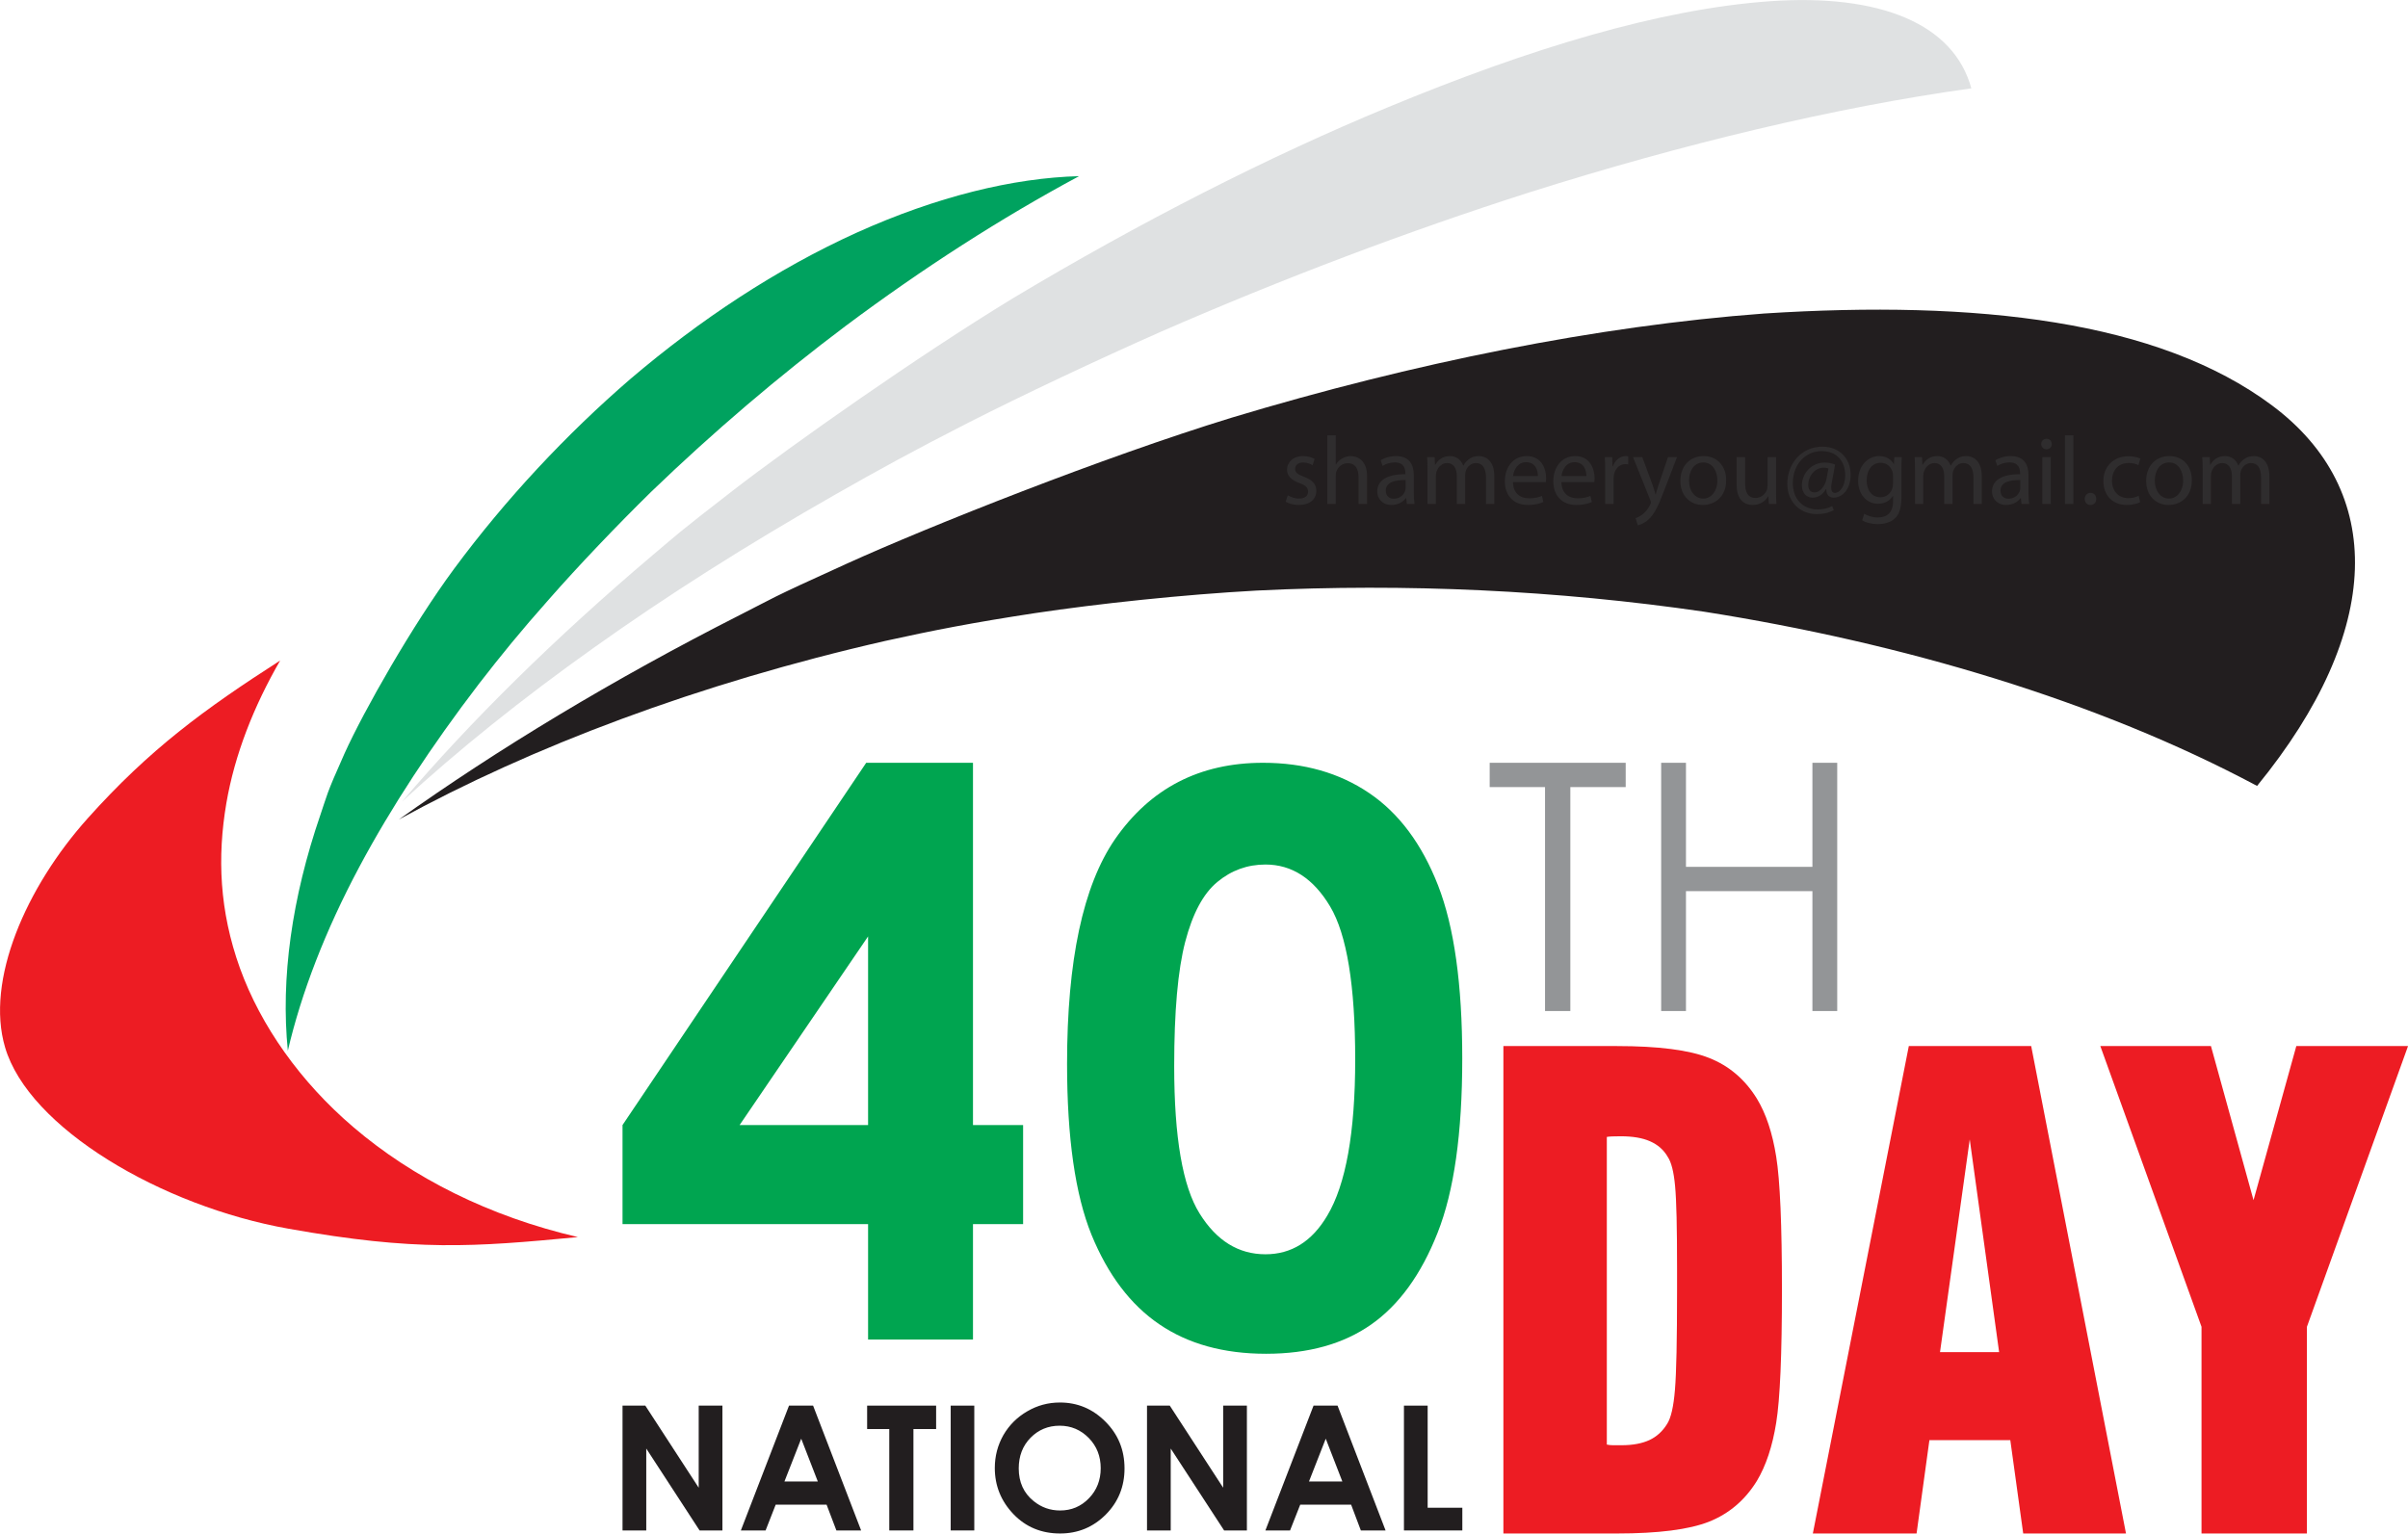
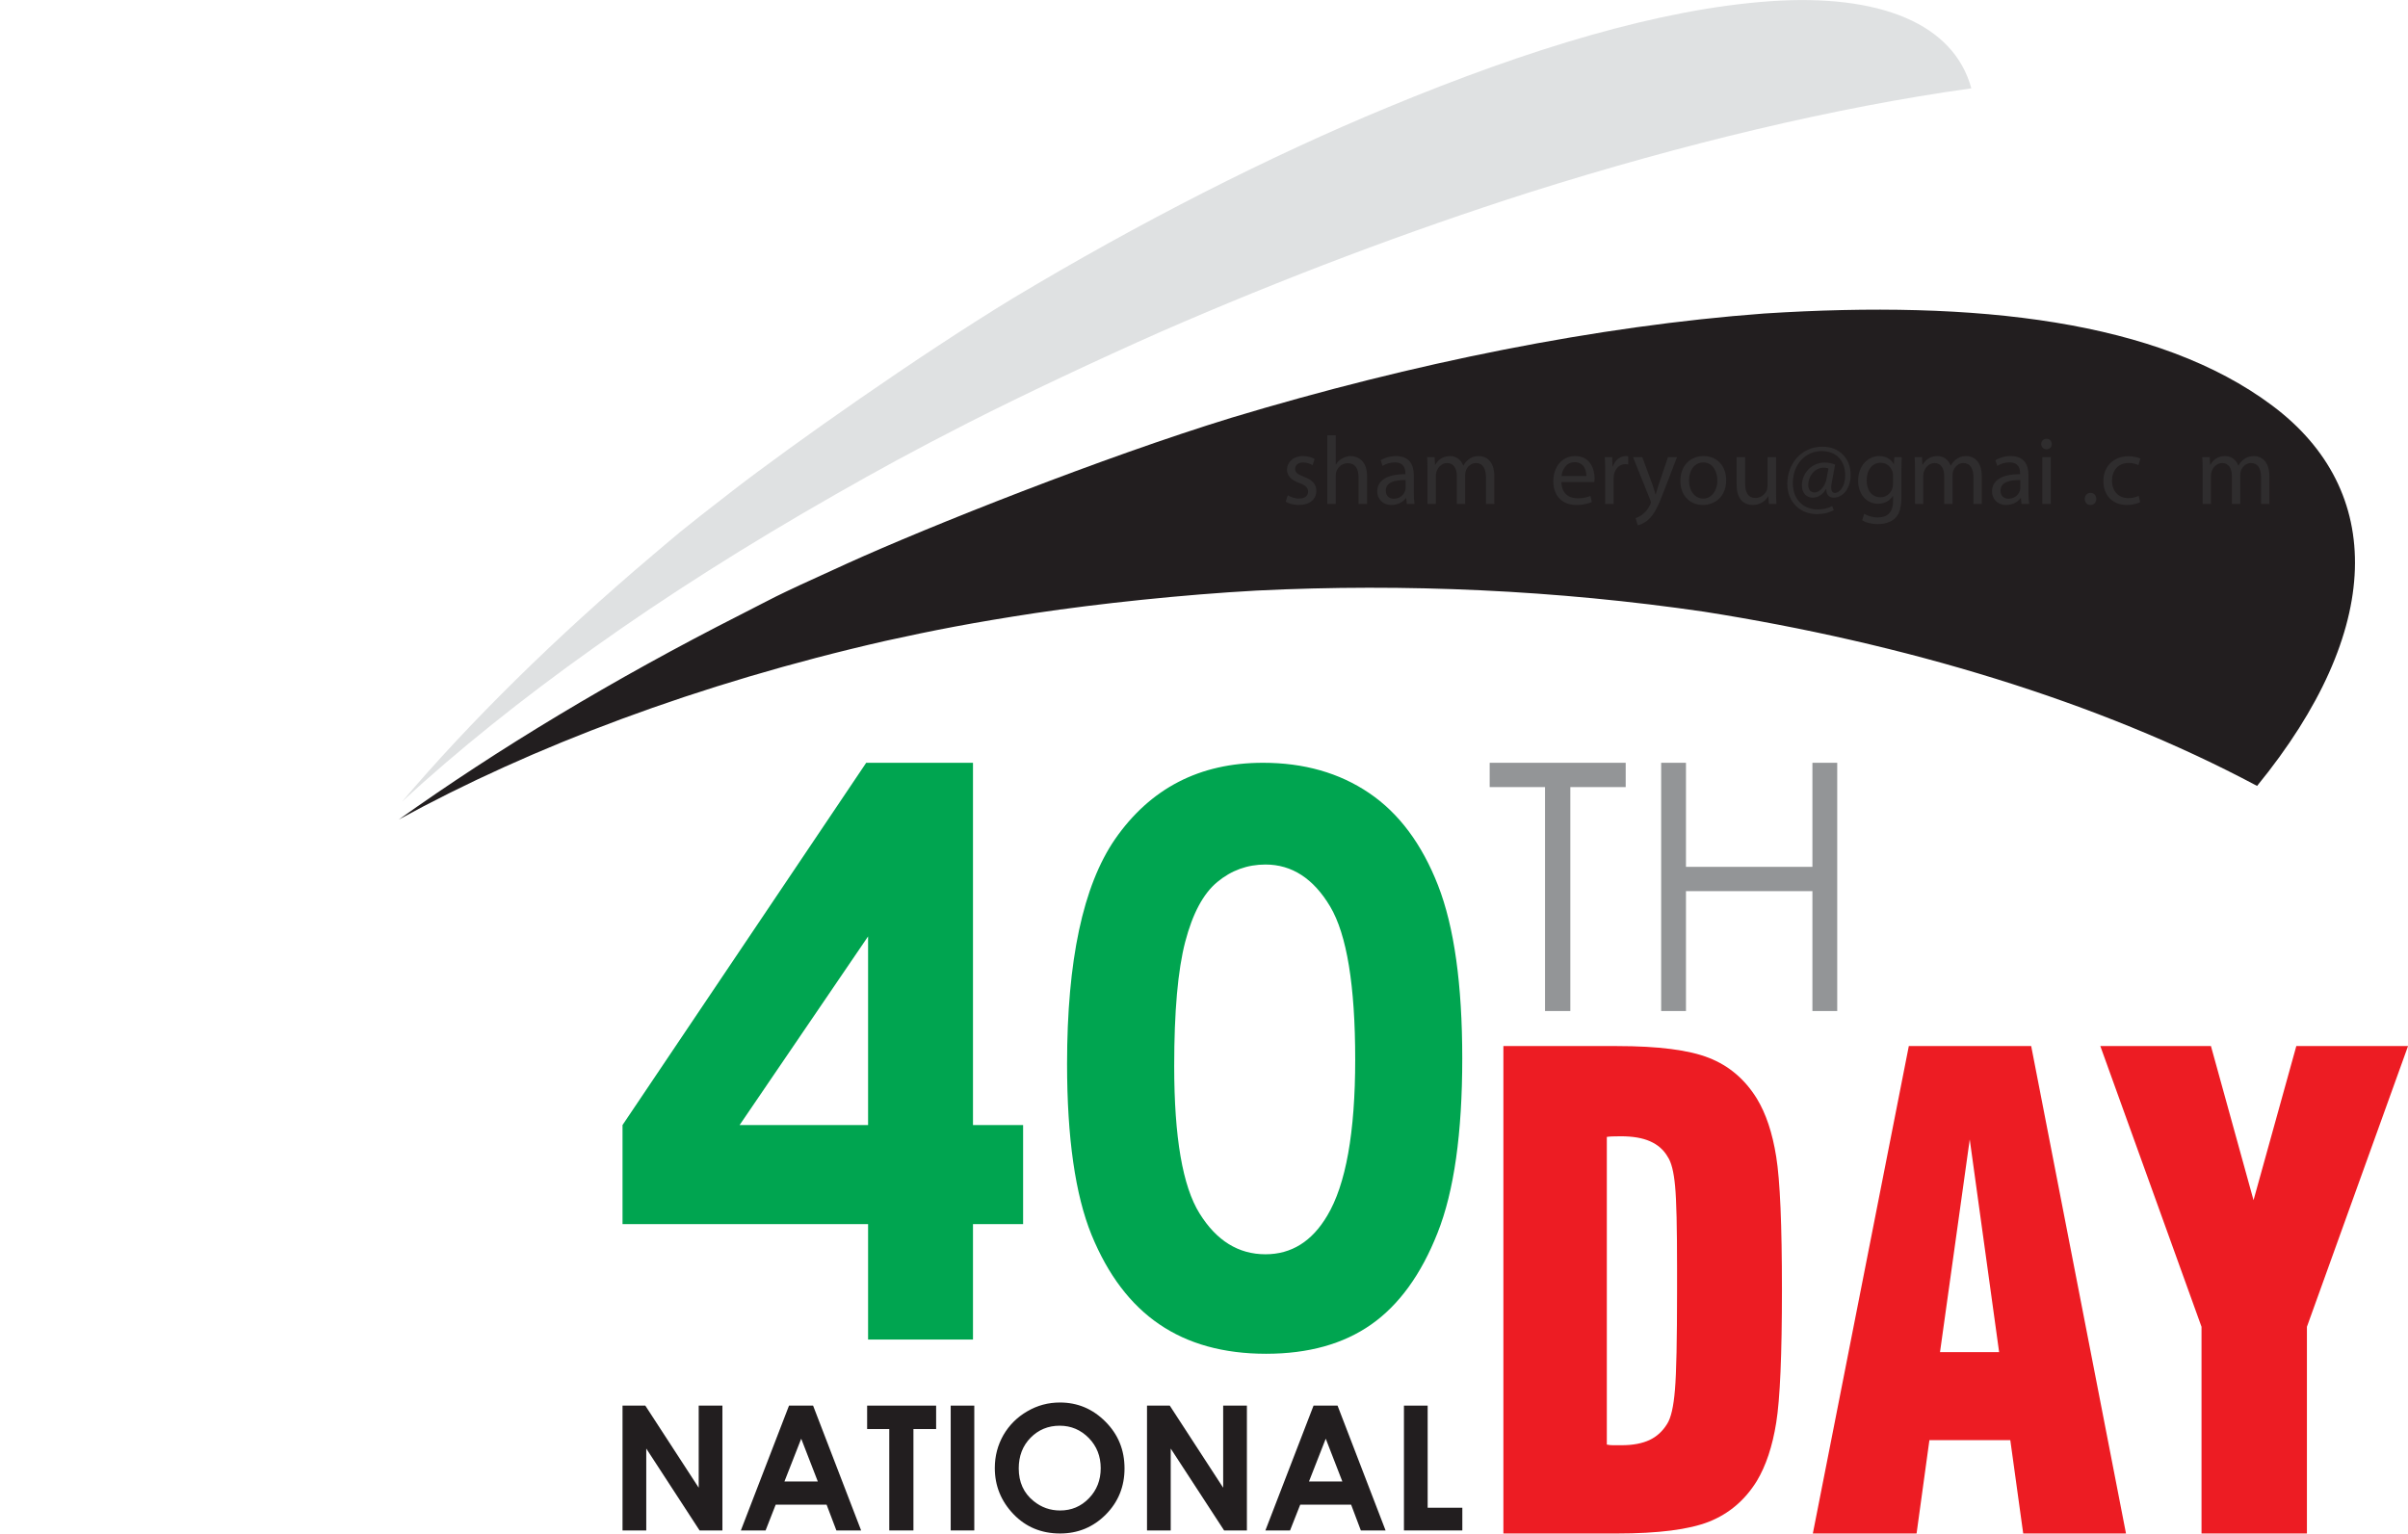
<svg xmlns="http://www.w3.org/2000/svg" width="129.67pt" height="82.6pt" viewBox="0 0 129.67 82.6" version="1.1">
  <defs>
    <clipPath id="clip1">
      <path d="M 33 75 L 39 75 L 39 82.602 L 33 82.602 Z M 33 75 " />
    </clipPath>
    <clipPath id="clip2">
      <path d="M 39 75 L 47 75 L 47 82.602 L 39 82.602 Z M 39 75 " />
    </clipPath>
    <clipPath id="clip3">
      <path d="M 46 75 L 51 75 L 51 82.602 L 46 82.602 Z M 46 75 " />
    </clipPath>
    <clipPath id="clip4">
      <path d="M 51 75 L 53 75 L 53 82.602 L 51 82.602 Z M 51 75 " />
    </clipPath>
    <clipPath id="clip5">
      <path d="M 53 75 L 61 75 L 61 82.602 L 53 82.602 Z M 53 75 " />
    </clipPath>
    <clipPath id="clip6">
      <path d="M 61 75 L 68 75 L 68 82.602 L 61 82.602 Z M 61 75 " />
    </clipPath>
    <clipPath id="clip7">
      <path d="M 68 75 L 75 75 L 75 82.602 L 68 82.602 Z M 68 75 " />
    </clipPath>
    <clipPath id="clip8">
      <path d="M 75 75 L 79 75 L 79 82.602 L 75 82.602 Z M 75 75 " />
    </clipPath>
    <clipPath id="clip9">
      <path d="M 80 56 L 96 56 L 96 82.602 L 80 82.602 Z M 80 56 " />
    </clipPath>
    <clipPath id="clip10">
      <path d="M 97 56 L 115 56 L 115 82.602 L 97 82.602 Z M 97 56 " />
    </clipPath>
    <clipPath id="clip11">
      <path d="M 113 56 L 129.672 56 L 129.672 82.602 L 113 82.602 Z M 113 56 " />
    </clipPath>
  </defs>
  <g id="surface1">
    <g clip-path="url(#clip1)" clip-rule="nonzero">
      <path style=" stroke:none;fill-rule:nonzero;fill:rgb(13.3%,11.8%,12.199%);fill-opacity:1;" d="M 33.523 75.711 L 34.75 75.711 L 37.625 80.133 L 37.625 75.711 L 38.902 75.711 L 38.902 82.434 L 37.672 82.434 L 34.801 78.023 L 34.801 82.434 L 33.523 82.434 " />
    </g>
    <g clip-path="url(#clip2)" clip-rule="nonzero">
      <path style=" stroke:none;fill-rule:nonzero;fill:rgb(13.3%,11.8%,12.199%);fill-opacity:1;" d="M 43.145 77.492 L 42.242 79.797 L 44.039 79.797 Z M 42.488 75.711 L 43.785 75.711 L 46.371 82.434 L 45.039 82.434 L 44.512 81.047 L 41.77 81.047 L 41.227 82.434 L 39.895 82.434 " />
    </g>
    <g clip-path="url(#clip3)" clip-rule="nonzero">
      <path style=" stroke:none;fill-rule:nonzero;fill:rgb(13.3%,11.8%,12.199%);fill-opacity:1;" d="M 46.695 75.711 L 50.41 75.711 L 50.41 76.973 L 49.188 76.973 L 49.188 82.434 L 47.887 82.434 L 47.887 76.973 L 46.695 76.973 " />
    </g>
    <g clip-path="url(#clip4)" clip-rule="nonzero">
      <path style=" stroke:none;fill-rule:nonzero;fill:rgb(13.3%,11.8%,12.199%);fill-opacity:1;" d="M 51.195 82.434 L 52.465 82.434 L 52.465 75.711 L 51.195 75.711 Z M 51.195 82.434 " />
    </g>
    <g clip-path="url(#clip5)" clip-rule="nonzero">
      <path style=" stroke:none;fill-rule:nonzero;fill:rgb(13.3%,11.8%,12.199%);fill-opacity:1;" d="M 57.062 76.793 C 56.441 76.793 55.918 77.012 55.496 77.441 C 55.07 77.875 54.859 78.426 54.859 79.094 C 54.859 79.832 55.125 80.422 55.66 80.852 C 56.074 81.191 56.551 81.359 57.086 81.359 C 57.691 81.359 58.211 81.145 58.637 80.703 C 59.062 80.266 59.273 79.723 59.273 79.082 C 59.273 78.441 59.062 77.898 58.633 77.457 C 58.199 77.016 57.68 76.793 57.062 76.793 M 57.078 75.543 C 58.027 75.543 58.844 75.887 59.527 76.574 C 60.215 77.262 60.555 78.102 60.555 79.094 C 60.555 80.07 60.219 80.902 59.543 81.582 C 58.867 82.258 58.047 82.598 57.086 82.598 C 56.078 82.598 55.238 82.25 54.57 81.551 C 53.906 80.855 53.57 80.027 53.57 79.07 C 53.57 78.426 53.727 77.836 54.035 77.293 C 54.348 76.758 54.773 76.332 55.32 76.016 C 55.863 75.699 56.445 75.543 57.078 75.543 " />
    </g>
    <g clip-path="url(#clip6)" clip-rule="nonzero">
      <path style=" stroke:none;fill-rule:nonzero;fill:rgb(13.3%,11.8%,12.199%);fill-opacity:1;" d="M 61.766 75.711 L 62.992 75.711 L 65.867 80.133 L 65.867 75.711 L 67.145 75.711 L 67.145 82.434 L 65.918 82.434 L 63.043 78.023 L 63.043 82.434 L 61.766 82.434 " />
    </g>
    <g clip-path="url(#clip7)" clip-rule="nonzero">
      <path style=" stroke:none;fill-rule:nonzero;fill:rgb(13.3%,11.8%,12.199%);fill-opacity:1;" d="M 71.391 77.492 L 70.488 79.797 L 72.285 79.797 Z M 70.734 75.711 L 72.027 75.711 L 74.613 82.434 L 73.281 82.434 L 72.758 81.047 L 70.016 81.047 L 69.469 82.434 L 68.141 82.434 " />
    </g>
    <g clip-path="url(#clip8)" clip-rule="nonzero">
      <path style=" stroke:none;fill-rule:nonzero;fill:rgb(13.3%,11.8%,12.199%);fill-opacity:1;" d="M 75.602 75.711 L 76.879 75.711 L 76.879 81.211 L 78.746 81.211 L 78.746 82.434 L 75.602 82.434 " />
    </g>
-     <path style=" stroke:none;fill-rule:evenodd;fill:rgb(92.899%,10.999%,13.699%);fill-opacity:1;" d="M 12.922 52.152 C 11.809 49.055 11.699 46.148 12.188 43.27 C 12.637 40.641 13.672 38.027 15.086 35.578 C 11 38.203 8.051 40.359 4.719 44.082 C 1.391 47.801 -0.789 52.812 0.273 56.41 C 1.543 60.746 8.68 64.969 15.547 66.184 C 22.402 67.406 25.469 67.168 31.121 66.633 C 26.352 65.527 22.219 63.441 19.02 60.703 C 16.176 58.273 14.047 55.258 12.922 52.152 " />
-     <path style=" stroke:none;fill-rule:evenodd;fill:rgb(0%,63.499%,37.299%);fill-opacity:1;" d="M 17.254 43.887 C 15.715 48.367 15.109 52.703 15.5 56.594 C 16.227 53.48 17.516 50.129 19.344 46.703 C 21.055 43.496 23.238 40.168 25.801 36.82 C 26.973 35.309 28.016 34.02 29.578 32.262 C 31.129 30.496 33.184 28.336 35.059 26.496 C 38.426 23.25 41.969 20.238 45.539 17.555 C 49.668 14.469 53.934 11.727 58.109 9.488 C 54.566 9.582 50.445 10.586 46.133 12.531 C 41.816 14.488 37.691 17.223 33.949 20.41 C 30.508 23.379 27.242 26.867 24.453 30.637 C 22.195 33.699 19.609 38.258 18.559 40.57 C 17.52 42.891 17.633 42.793 17.254 43.887 " />
    <path style=" stroke:none;fill-rule:evenodd;fill:rgb(87.5%,88.199%,88.599%);fill-opacity:1;" d="M 35.172 29.879 C 29.898 34.344 25.32 38.863 21.648 43.18 C 24.613 40.445 28.109 37.637 31.984 34.883 C 35.871 32.109 40.242 29.336 45.023 26.613 C 47.293 25.32 49.195 24.273 52.148 22.766 C 55.105 21.262 59.047 19.402 62.516 17.867 C 69.098 14.992 75.824 12.449 82.379 10.355 C 90.609 7.754 98.809 5.781 106.156 4.758 C 105.211 1.289 101.254 -0.348 95.312 0.066 C 89.367 0.488 82.363 2.617 74.758 5.77 C 68.289 8.445 61.363 11.98 54.562 16.055 C 49.496 19.137 42.668 23.945 39.465 26.422 C 36.27 28.895 36.551 28.723 35.172 29.879 " />
    <path style=" stroke:none;fill-rule:evenodd;fill:rgb(13.3%,11.8%,12.199%);fill-opacity:1;" d="M 39.852 33.121 C 32.992 36.602 26.789 40.359 21.477 44.141 C 28.629 40.223 37.594 36.82 47.68 34.52 C 50.238 33.957 52.355 33.539 55.746 33.023 C 59.129 32.516 63.691 32.027 67.676 31.809 C 75.691 31.414 83.84 31.789 91.77 32.949 C 102.477 34.637 112.961 37.75 121.543 42.332 C 128.383 33.957 128.477 26.414 122.352 21.84 C 116.234 17.266 106.461 16.152 94.992 16.887 C 86.031 17.555 76.133 19.539 66.316 22.5 C 59.434 24.613 50.051 28.34 45.617 30.352 C 41.195 32.355 41.711 32.184 39.852 33.121 " />
    <path style=" stroke:none;fill-rule:nonzero;fill:rgb(0%,64.699%,31.4%);fill-opacity:1;" d="M 46.746 60.598 L 46.746 50.438 L 39.828 60.598 Z M 46.645 41.086 L 52.395 41.086 L 52.395 60.598 L 55.094 60.598 L 55.094 65.934 L 52.395 65.934 L 52.395 72.152 L 46.746 72.152 L 46.746 65.934 L 33.523 65.934 L 33.523 60.598 " />
    <path style=" stroke:none;fill-rule:nonzero;fill:rgb(0%,64.699%,31.4%);fill-opacity:1;" d="M 68.145 46.566 C 67.172 46.566 66.309 46.879 65.555 47.504 C 64.797 48.129 64.223 49.203 63.824 50.727 C 63.426 52.254 63.23 54.484 63.23 57.422 C 63.23 61.258 63.684 63.902 64.598 65.363 C 65.508 66.828 66.691 67.559 68.145 67.559 C 69.543 67.559 70.652 66.867 71.473 65.477 C 72.473 63.805 72.977 61.004 72.977 57.07 C 72.977 53.09 72.527 50.34 71.629 48.828 C 70.73 47.32 69.57 46.566 68.145 46.566 M 68.012 41.086 C 70.219 41.086 72.125 41.629 73.727 42.715 C 75.328 43.797 76.566 45.457 77.438 47.688 C 78.309 49.922 78.742 53.027 78.742 57.012 C 78.742 61.035 78.301 64.168 77.414 66.402 C 76.531 68.645 75.336 70.289 73.84 71.34 C 72.344 72.391 70.457 72.918 68.176 72.918 C 65.895 72.918 63.977 72.387 62.426 71.328 C 60.875 70.273 59.66 68.664 58.777 66.508 C 57.902 64.352 57.461 61.281 57.461 57.301 C 57.461 51.734 58.32 47.711 60.039 45.207 C 61.945 42.457 64.602 41.086 68.012 41.086 " />
    <g clip-path="url(#clip9)" clip-rule="nonzero">
      <path style=" stroke:none;fill-rule:nonzero;fill:rgb(92.899%,10.999%,13.699%);fill-opacity:1;" d="M 86.527 61.238 L 86.527 77.809 C 86.637 77.832 86.75 77.844 86.852 77.844 L 87.328 77.844 C 87.922 77.844 88.418 77.75 88.812 77.57 C 89.207 77.387 89.527 77.098 89.773 76.699 C 89.98 76.379 90.121 75.77 90.195 74.859 C 90.273 73.949 90.309 72.164 90.309 69.504 L 90.309 68.312 C 90.309 66.129 90.277 64.656 90.203 63.887 C 90.133 63.121 90 62.594 89.805 62.309 C 89.59 61.934 89.273 61.656 88.855 61.473 C 88.441 61.289 87.914 61.203 87.266 61.203 C 87.07 61.203 86.918 61.207 86.812 61.211 C 86.703 61.215 86.609 61.223 86.527 61.238 M 80.957 82.598 L 80.957 56.344 L 87.066 56.344 C 89.301 56.344 90.957 56.555 92.035 56.984 C 93.109 57.406 93.969 58.141 94.605 59.172 C 95.098 59.98 95.445 61.023 95.648 62.301 C 95.855 63.582 95.957 65.969 95.957 69.469 C 95.957 72.973 95.855 75.359 95.648 76.633 C 95.445 77.902 95.098 78.949 94.605 79.77 C 93.969 80.801 93.109 81.531 92.035 81.961 C 90.957 82.387 89.301 82.598 87.066 82.598 " />
    </g>
    <g clip-path="url(#clip10)" clip-rule="nonzero">
      <path style=" stroke:none;fill-rule:nonzero;fill:rgb(92.899%,10.999%,13.699%);fill-opacity:1;" d="M 104.469 72.828 L 107.652 72.828 L 106.07 61.371 Z M 97.621 82.598 L 102.789 56.344 L 109.379 56.344 L 114.484 82.598 L 108.949 82.598 L 108.254 77.57 L 103.898 77.57 L 103.207 82.598 " />
    </g>
    <g clip-path="url(#clip11)" clip-rule="nonzero">
      <path style=" stroke:none;fill-rule:nonzero;fill:rgb(92.899%,10.999%,13.699%);fill-opacity:1;" d="M 118.551 82.598 L 118.551 71.465 L 113.102 56.344 L 119.059 56.344 L 121.352 64.645 L 123.656 56.344 L 129.672 56.344 L 124.227 71.465 L 124.227 82.598 " />
    </g>
    <path style=" stroke:none;fill-rule:nonzero;fill:rgb(57.599%,58.4%,59.2%);fill-opacity:1;" d="M 80.219 42.395 L 80.219 41.086 L 87.543 41.086 L 87.543 42.395 L 84.562 42.395 L 84.562 54.457 L 83.199 54.457 L 83.199 42.395 " />
    <path style=" stroke:none;fill-rule:nonzero;fill:rgb(57.599%,58.4%,59.2%);fill-opacity:1;" d="M 89.453 41.086 L 90.789 41.086 L 90.789 46.691 L 97.598 46.691 L 97.598 41.086 L 98.934 41.086 L 98.934 54.457 L 97.598 54.457 L 97.598 48 L 90.789 48 L 90.789 54.457 L 89.453 54.457 " />
    <path style=" stroke:none;fill-rule:nonzero;fill:rgb(18.399%,17.599%,17.999%);fill-opacity:1;" d="M 69.348 26.676 C 69.48 26.762 69.723 26.855 69.949 26.855 C 70.285 26.855 70.441 26.691 70.441 26.484 C 70.441 26.266 70.309 26.145 69.973 26.02 C 69.52 25.859 69.305 25.609 69.305 25.305 C 69.305 24.902 69.633 24.566 70.172 24.566 C 70.43 24.566 70.652 24.641 70.793 24.723 L 70.68 25.059 C 70.578 24.992 70.398 24.91 70.164 24.91 C 69.895 24.91 69.742 25.066 69.742 25.254 C 69.742 25.465 69.895 25.555 70.219 25.68 C 70.656 25.848 70.883 26.066 70.883 26.441 C 70.883 26.883 70.539 27.199 69.941 27.199 C 69.664 27.199 69.41 27.129 69.234 27.023 " />
    <path style=" stroke:none;fill-rule:nonzero;fill:rgb(18.399%,17.599%,17.999%);fill-opacity:1;" d="M 71.473 23.449 L 71.93 23.449 L 71.93 25.02 L 71.941 25.02 C 72.012 24.891 72.125 24.777 72.27 24.699 C 72.402 24.621 72.566 24.566 72.738 24.566 C 73.074 24.566 73.617 24.777 73.617 25.645 L 73.617 27.145 L 73.156 27.145 L 73.156 25.699 C 73.156 25.289 73.008 24.949 72.574 24.949 C 72.277 24.949 72.043 25.156 71.961 25.406 C 71.934 25.469 71.93 25.535 71.93 25.625 L 71.93 27.145 L 71.473 27.145 " />
    <path style=" stroke:none;fill-rule:nonzero;fill:rgb(18.399%,17.599%,17.999%);fill-opacity:1;" d="M 75.691 25.859 C 75.191 25.848 74.625 25.938 74.625 26.426 C 74.625 26.723 74.82 26.863 75.055 26.863 C 75.383 26.863 75.59 26.656 75.664 26.441 C 75.68 26.395 75.691 26.344 75.691 26.297 Z M 76.133 26.539 C 76.133 26.758 76.145 26.973 76.172 27.145 L 75.758 27.145 L 75.723 26.828 L 75.707 26.828 C 75.566 27.023 75.293 27.199 74.934 27.199 C 74.426 27.199 74.164 26.84 74.164 26.477 C 74.164 25.867 74.707 25.535 75.68 25.543 L 75.68 25.488 C 75.68 25.281 75.621 24.906 75.105 24.906 C 74.875 24.906 74.629 24.98 74.453 25.094 L 74.348 24.793 C 74.555 24.656 74.855 24.566 75.176 24.566 C 75.945 24.566 76.133 25.094 76.133 25.598 " />
    <path style=" stroke:none;fill-rule:nonzero;fill:rgb(18.399%,17.599%,17.999%);fill-opacity:1;" d="M 76.871 25.305 C 76.871 25.047 76.867 24.832 76.852 24.625 L 77.254 24.625 L 77.273 25.031 L 77.289 25.031 C 77.43 24.793 77.664 24.566 78.082 24.566 C 78.426 24.566 78.684 24.777 78.793 25.074 L 78.805 25.074 C 78.883 24.93 78.98 24.824 79.086 24.746 C 79.234 24.629 79.402 24.566 79.641 24.566 C 79.977 24.566 80.469 24.785 80.469 25.66 L 80.469 27.145 L 80.02 27.145 L 80.02 25.719 C 80.02 25.234 79.844 24.941 79.477 24.941 C 79.215 24.941 79.012 25.137 78.934 25.359 C 78.914 25.422 78.898 25.504 78.898 25.586 L 78.898 27.145 L 78.449 27.145 L 78.449 25.633 C 78.449 25.234 78.273 24.941 77.926 24.941 C 77.637 24.941 77.43 25.172 77.355 25.402 C 77.332 25.469 77.32 25.547 77.32 25.625 L 77.32 27.145 L 76.871 27.145 " />
-     <path style=" stroke:none;fill-rule:nonzero;fill:rgb(18.399%,17.599%,17.999%);fill-opacity:1;" d="M 82.816 25.641 C 82.82 25.348 82.695 24.895 82.18 24.895 C 81.715 24.895 81.516 25.324 81.477 25.641 Z M 81.473 25.969 C 81.484 26.586 81.879 26.84 82.336 26.84 C 82.664 26.84 82.863 26.785 83.031 26.711 L 83.109 27.039 C 82.949 27.113 82.676 27.199 82.273 27.199 C 81.5 27.199 81.035 26.684 81.035 25.926 C 81.035 25.168 81.484 24.566 82.215 24.566 C 83.039 24.566 83.258 25.289 83.258 25.754 C 83.258 25.848 83.246 25.922 83.242 25.969 " />
    <path style=" stroke:none;fill-rule:nonzero;fill:rgb(18.399%,17.599%,17.999%);fill-opacity:1;" d="M 85.426 25.641 C 85.43 25.348 85.305 24.895 84.789 24.895 C 84.324 24.895 84.125 25.324 84.086 25.641 Z M 84.082 25.969 C 84.094 26.586 84.488 26.84 84.945 26.84 C 85.273 26.84 85.473 26.785 85.645 26.711 L 85.719 27.039 C 85.559 27.113 85.285 27.199 84.883 27.199 C 84.109 27.199 83.645 26.684 83.645 25.926 C 83.645 25.168 84.094 24.566 84.824 24.566 C 85.648 24.566 85.867 25.289 85.867 25.754 C 85.867 25.848 85.855 25.922 85.852 25.969 " />
    <path style=" stroke:none;fill-rule:nonzero;fill:rgb(18.399%,17.599%,17.999%);fill-opacity:1;" d="M 86.438 25.41 C 86.438 25.113 86.434 24.859 86.418 24.625 L 86.816 24.625 L 86.832 25.121 L 86.852 25.121 C 86.969 24.781 87.246 24.566 87.551 24.566 C 87.602 24.566 87.641 24.574 87.68 24.582 L 87.68 25.016 C 87.633 25.004 87.586 25 87.527 25 C 87.203 25 86.973 25.242 86.91 25.586 C 86.902 25.652 86.891 25.723 86.891 25.801 L 86.891 27.145 L 86.438 27.145 " />
    <path style=" stroke:none;fill-rule:nonzero;fill:rgb(18.399%,17.599%,17.999%);fill-opacity:1;" d="M 88.438 24.625 L 88.988 26.113 C 89.047 26.281 89.109 26.477 89.148 26.629 L 89.16 26.629 C 89.207 26.477 89.258 26.285 89.32 26.102 L 89.82 24.625 L 90.305 24.625 L 89.617 26.418 C 89.289 27.285 89.066 27.727 88.754 27.996 C 88.531 28.195 88.305 28.273 88.191 28.293 L 88.078 27.906 C 88.191 27.871 88.344 27.797 88.477 27.684 C 88.602 27.586 88.758 27.41 88.863 27.176 C 88.883 27.129 88.902 27.09 88.902 27.066 C 88.902 27.039 88.891 27.004 88.871 26.945 L 87.938 24.625 " />
    <path style=" stroke:none;fill-rule:nonzero;fill:rgb(18.399%,17.599%,17.999%);fill-opacity:1;" d="M 90.953 25.891 C 90.953 26.441 91.27 26.855 91.719 26.855 C 92.152 26.855 92.48 26.445 92.48 25.879 C 92.48 25.453 92.27 24.91 91.727 24.91 C 91.188 24.91 90.953 25.41 90.953 25.891 M 92.953 25.863 C 92.953 26.793 92.305 27.199 91.699 27.199 C 91.016 27.199 90.488 26.703 90.488 25.906 C 90.488 25.062 91.039 24.566 91.738 24.566 C 92.461 24.566 92.953 25.094 92.953 25.863 " />
    <path style=" stroke:none;fill-rule:nonzero;fill:rgb(18.399%,17.599%,17.999%);fill-opacity:1;" d="M 95.641 26.457 C 95.641 26.715 95.645 26.945 95.66 27.145 L 95.254 27.145 L 95.227 26.73 L 95.219 26.73 C 95.098 26.934 94.832 27.199 94.387 27.199 C 93.988 27.199 93.516 26.98 93.516 26.098 L 93.516 24.625 L 93.973 24.625 L 93.973 26.02 C 93.973 26.5 94.117 26.82 94.535 26.82 C 94.844 26.82 95.055 26.605 95.141 26.406 C 95.164 26.336 95.18 26.254 95.18 26.172 L 95.18 24.625 L 95.641 24.625 " />
    <path style=" stroke:none;fill-rule:nonzero;fill:rgb(18.399%,17.599%,17.999%);fill-opacity:1;" d="M 98.461 25.23 C 98.41 25.215 98.32 25.191 98.199 25.191 C 97.742 25.191 97.375 25.625 97.375 26.129 C 97.375 26.359 97.488 26.523 97.719 26.523 C 98.02 26.523 98.293 26.141 98.352 25.816 Z M 98.746 27.48 C 98.461 27.633 98.172 27.691 97.82 27.691 C 96.969 27.691 96.246 27.066 96.246 26.062 C 96.246 24.988 96.988 24.059 98.145 24.059 C 99.051 24.059 99.656 24.699 99.656 25.566 C 99.656 26.348 99.223 26.805 98.734 26.805 C 98.523 26.805 98.332 26.664 98.348 26.348 L 98.324 26.348 C 98.145 26.652 97.906 26.805 97.594 26.805 C 97.289 26.805 97.031 26.562 97.031 26.148 C 97.031 25.504 97.539 24.914 98.266 24.914 C 98.488 24.914 98.688 24.965 98.82 25.027 L 98.645 25.969 C 98.566 26.363 98.629 26.543 98.801 26.551 C 99.066 26.555 99.363 26.203 99.363 25.598 C 99.363 24.844 98.91 24.297 98.102 24.297 C 97.254 24.297 96.543 24.973 96.543 26.031 C 96.543 26.898 97.109 27.441 97.879 27.441 C 98.176 27.441 98.449 27.379 98.664 27.258 " />
    <path style=" stroke:none;fill-rule:nonzero;fill:rgb(18.399%,17.599%,17.999%);fill-opacity:1;" d="M 101.938 25.617 C 101.938 25.539 101.934 25.473 101.91 25.41 C 101.828 25.145 101.605 24.926 101.27 24.926 C 100.832 24.926 100.52 25.297 100.52 25.879 C 100.52 26.371 100.77 26.785 101.266 26.785 C 101.547 26.785 101.801 26.605 101.898 26.316 C 101.926 26.238 101.938 26.148 101.938 26.07 Z M 102.391 26.777 C 102.391 27.355 102.273 27.711 102.031 27.93 C 101.785 28.156 101.434 28.23 101.113 28.23 C 100.812 28.23 100.48 28.156 100.277 28.023 L 100.391 27.672 C 100.559 27.777 100.816 27.871 101.129 27.871 C 101.598 27.871 101.941 27.629 101.941 26.992 L 101.941 26.711 L 101.934 26.711 C 101.789 26.945 101.52 27.133 101.129 27.133 C 100.504 27.133 100.059 26.602 100.059 25.906 C 100.059 25.051 100.617 24.566 101.191 24.566 C 101.629 24.566 101.871 24.797 101.98 25.004 L 101.988 25.004 L 102.008 24.625 L 102.41 24.625 C 102.398 24.809 102.391 25.012 102.391 25.316 " />
    <path style=" stroke:none;fill-rule:nonzero;fill:rgb(18.399%,17.599%,17.999%);fill-opacity:1;" d="M 103.121 25.305 C 103.121 25.047 103.117 24.832 103.102 24.625 L 103.5 24.625 L 103.52 25.031 L 103.535 25.031 C 103.68 24.793 103.91 24.566 104.328 24.566 C 104.672 24.566 104.934 24.777 105.039 25.074 L 105.051 25.074 C 105.129 24.93 105.227 24.824 105.332 24.746 C 105.484 24.629 105.648 24.566 105.891 24.566 C 106.223 24.566 106.719 24.785 106.719 25.66 L 106.719 27.145 L 106.27 27.145 L 106.27 25.719 C 106.27 25.234 106.094 24.941 105.723 24.941 C 105.465 24.941 105.262 25.137 105.184 25.359 C 105.16 25.422 105.145 25.504 105.145 25.586 L 105.145 27.145 L 104.695 27.145 L 104.695 25.633 C 104.695 25.234 104.52 24.941 104.172 24.941 C 103.887 24.941 103.68 25.172 103.605 25.402 C 103.578 25.469 103.566 25.547 103.566 25.625 L 103.566 27.145 L 103.121 27.145 " />
    <path style=" stroke:none;fill-rule:nonzero;fill:rgb(18.399%,17.599%,17.999%);fill-opacity:1;" d="M 108.793 25.859 C 108.293 25.848 107.727 25.938 107.727 26.426 C 107.727 26.723 107.926 26.863 108.156 26.863 C 108.484 26.863 108.691 26.656 108.766 26.441 C 108.781 26.395 108.793 26.344 108.793 26.297 Z M 109.234 26.539 C 109.234 26.758 109.246 26.973 109.277 27.145 L 108.859 27.145 L 108.824 26.828 L 108.809 26.828 C 108.668 27.023 108.398 27.199 108.039 27.199 C 107.527 27.199 107.27 26.84 107.27 26.477 C 107.27 25.867 107.809 25.535 108.781 25.543 L 108.781 25.488 C 108.781 25.281 108.727 24.906 108.211 24.906 C 107.977 24.906 107.73 24.98 107.555 25.094 L 107.449 24.793 C 107.656 24.656 107.961 24.566 108.277 24.566 C 109.047 24.566 109.234 25.094 109.234 25.598 " />
    <path style=" stroke:none;fill-rule:nonzero;fill:rgb(18.399%,17.599%,17.999%);fill-opacity:1;" d="M 109.977 24.625 L 110.434 24.625 L 110.434 27.145 L 109.977 27.145 Z M 110.484 23.918 C 110.492 24.074 110.379 24.199 110.195 24.199 C 110.035 24.199 109.918 24.074 109.918 23.918 C 109.918 23.758 110.039 23.633 110.203 23.633 C 110.379 23.633 110.484 23.758 110.484 23.918 " />
-     <path style=" stroke:none;fill-rule:nonzero;fill:rgb(18.399%,17.599%,17.999%);fill-opacity:1;" d="M 111.195 27.145 L 111.652 27.145 L 111.652 23.449 L 111.195 23.449 Z M 111.195 27.145 " />
    <path style=" stroke:none;fill-rule:nonzero;fill:rgb(18.399%,17.599%,17.999%);fill-opacity:1;" d="M 112.562 27.199 C 112.387 27.199 112.262 27.059 112.262 26.871 C 112.262 26.68 112.395 26.547 112.574 26.547 C 112.758 26.547 112.883 26.68 112.883 26.871 C 112.883 27.059 112.762 27.199 112.57 27.199 " />
    <path style=" stroke:none;fill-rule:nonzero;fill:rgb(18.399%,17.599%,17.999%);fill-opacity:1;" d="M 115.246 27.051 C 115.125 27.113 114.859 27.199 114.523 27.199 C 113.762 27.199 113.266 26.68 113.266 25.91 C 113.266 25.137 113.801 24.574 114.621 24.574 C 114.891 24.574 115.133 24.641 115.258 24.703 L 115.152 25.055 C 115.043 24.996 114.871 24.938 114.621 24.938 C 114.043 24.938 113.73 25.363 113.73 25.891 C 113.73 26.473 114.105 26.832 114.605 26.832 C 114.863 26.832 115.035 26.766 115.168 26.707 " />
-     <path style=" stroke:none;fill-rule:nonzero;fill:rgb(18.399%,17.599%,17.999%);fill-opacity:1;" d="M 116.035 25.891 C 116.035 26.441 116.352 26.855 116.801 26.855 C 117.234 26.855 117.562 26.445 117.562 25.879 C 117.562 25.453 117.352 24.91 116.809 24.91 C 116.266 24.91 116.035 25.41 116.035 25.891 M 118.031 25.863 C 118.031 26.793 117.387 27.199 116.777 27.199 C 116.098 27.199 115.57 26.703 115.57 25.906 C 115.57 25.062 116.121 24.566 116.82 24.566 C 117.543 24.566 118.031 25.094 118.031 25.863 " />
    <path style=" stroke:none;fill-rule:nonzero;fill:rgb(18.399%,17.599%,17.999%);fill-opacity:1;" d="M 118.613 25.305 C 118.613 25.047 118.605 24.832 118.59 24.625 L 118.992 24.625 L 119.012 25.031 L 119.027 25.031 C 119.168 24.793 119.402 24.566 119.82 24.566 C 120.164 24.566 120.422 24.777 120.531 25.074 L 120.543 25.074 C 120.621 24.93 120.719 24.824 120.824 24.746 C 120.973 24.629 121.141 24.566 121.383 24.566 C 121.715 24.566 122.207 24.785 122.207 25.66 L 122.207 27.145 L 121.758 27.145 L 121.758 25.719 C 121.758 25.234 121.582 24.941 121.215 24.941 C 120.953 24.941 120.75 25.137 120.672 25.359 C 120.652 25.422 120.637 25.504 120.637 25.586 L 120.637 27.145 L 120.188 27.145 L 120.188 25.633 C 120.188 25.234 120.012 24.941 119.664 24.941 C 119.379 24.941 119.168 25.172 119.094 25.402 C 119.07 25.469 119.059 25.547 119.059 25.625 L 119.059 27.145 L 118.613 27.145 " />
  </g>
</svg>